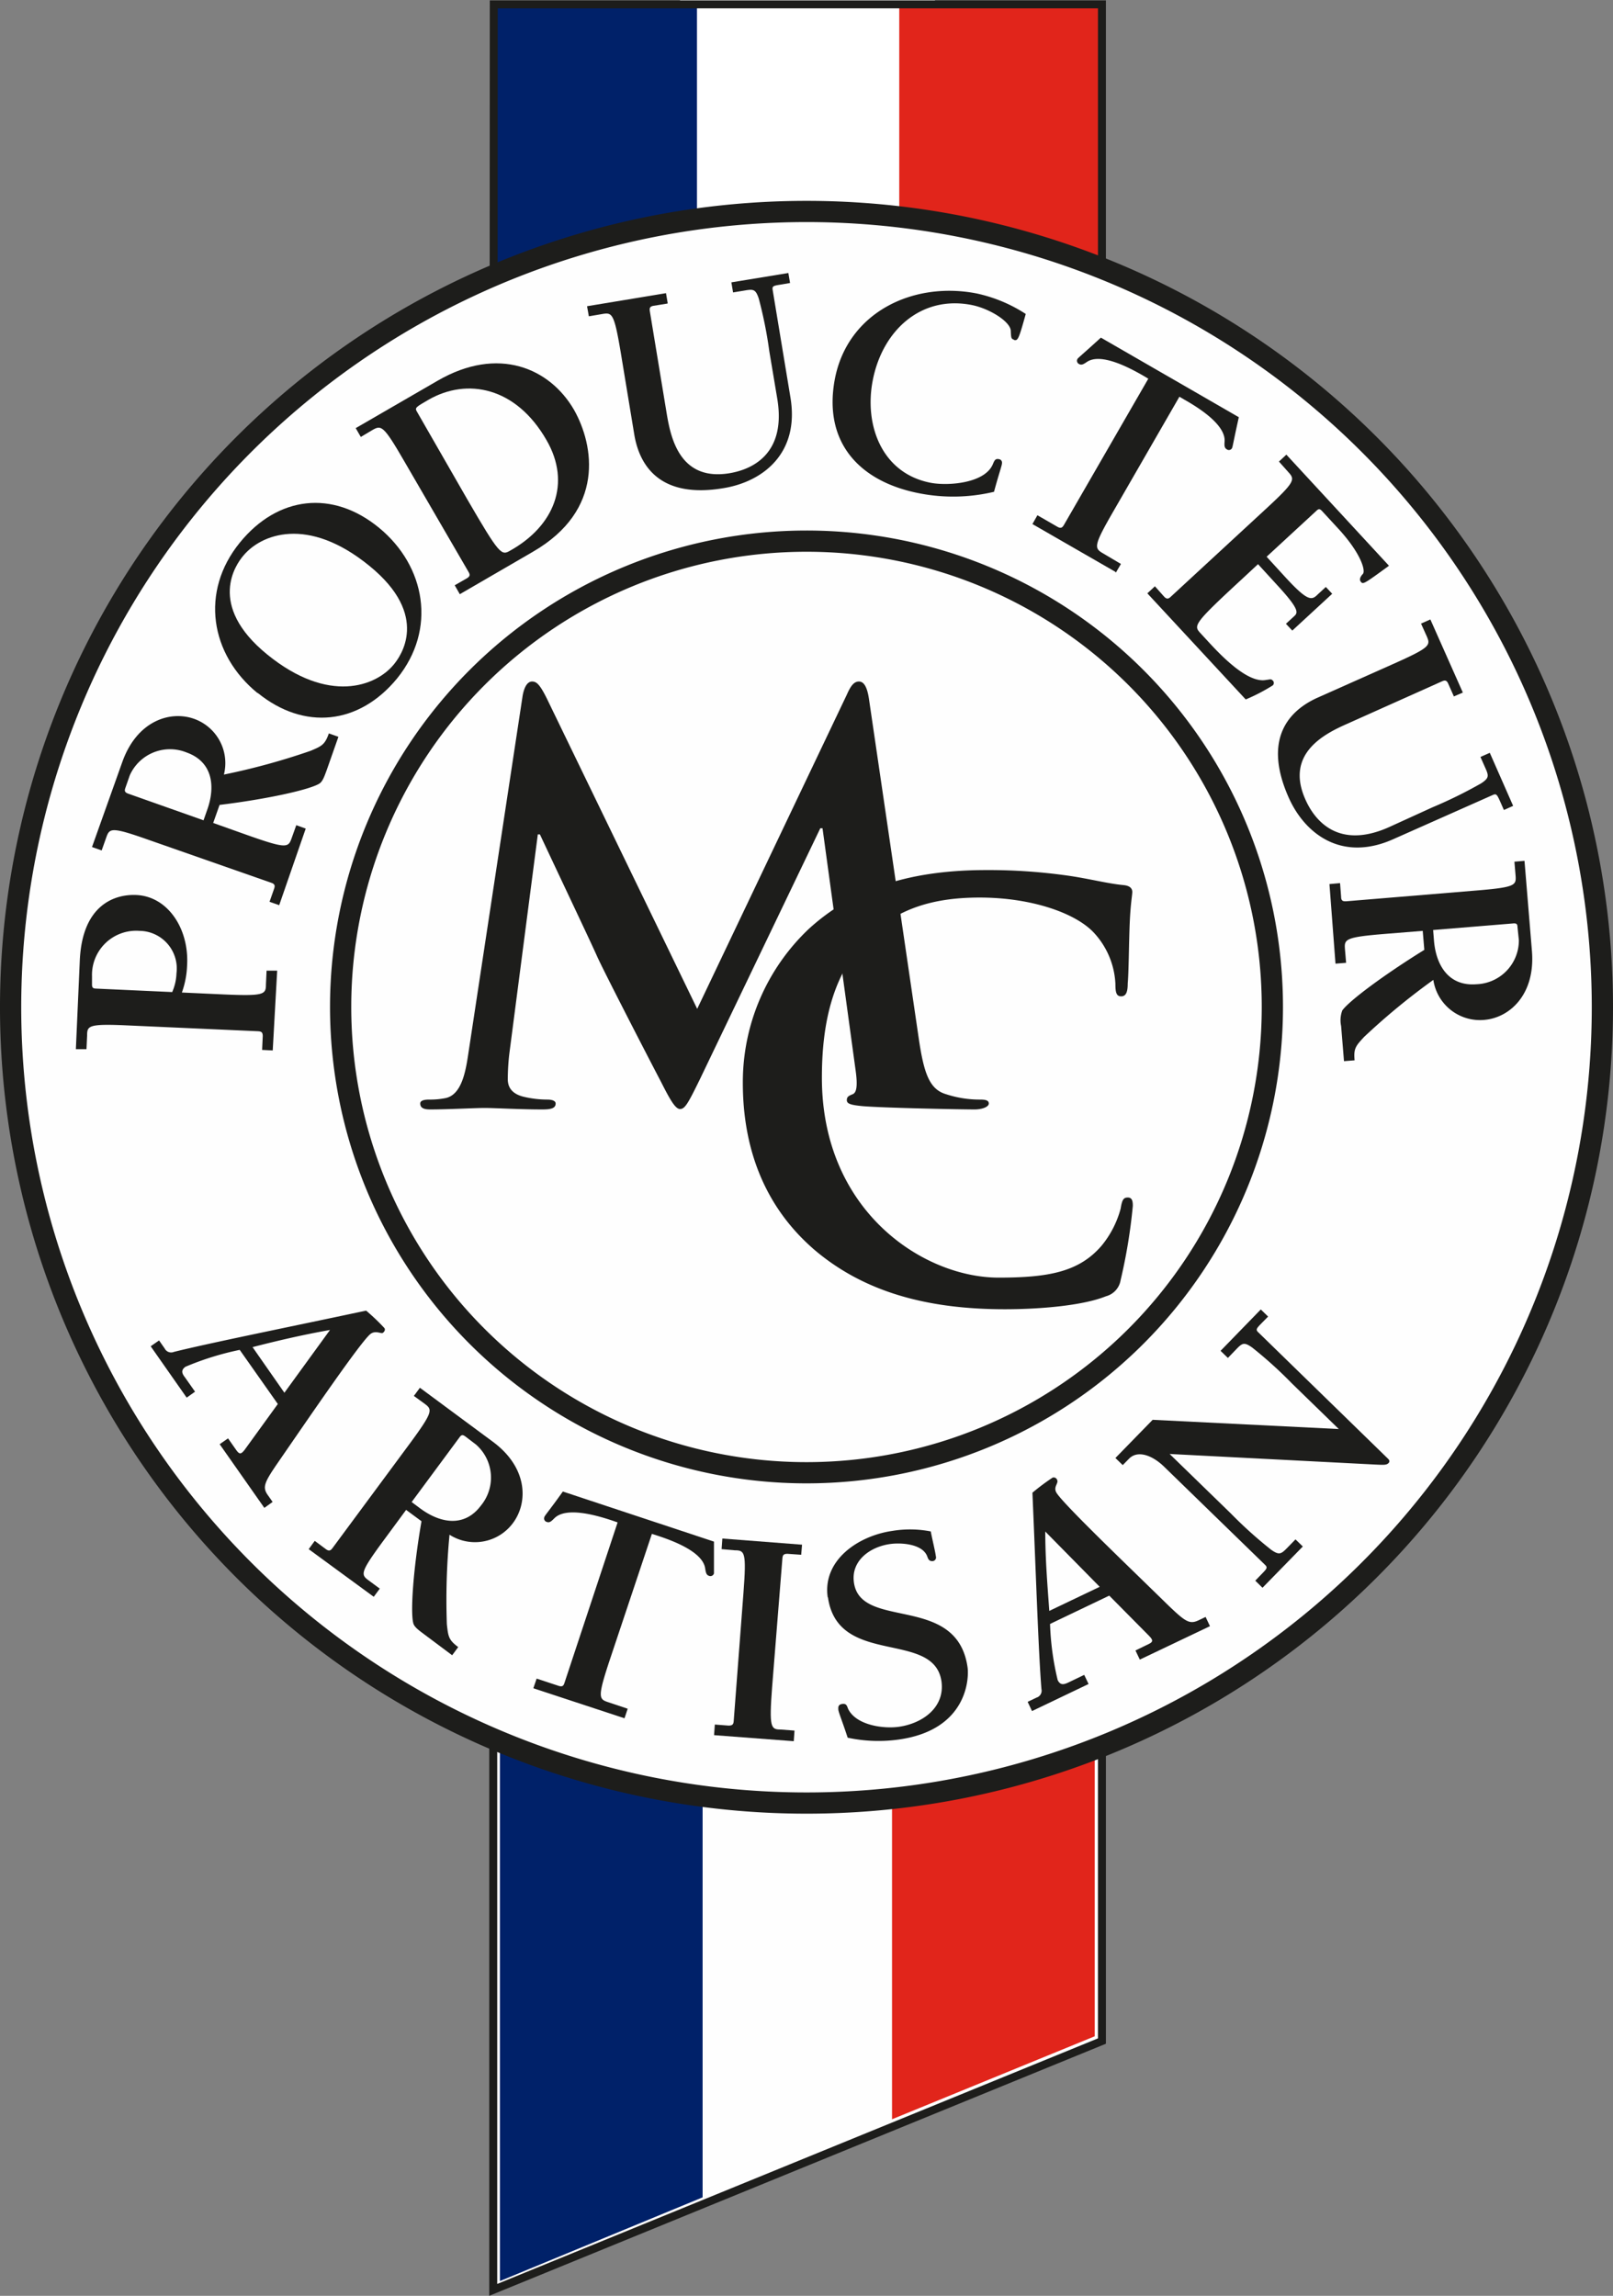
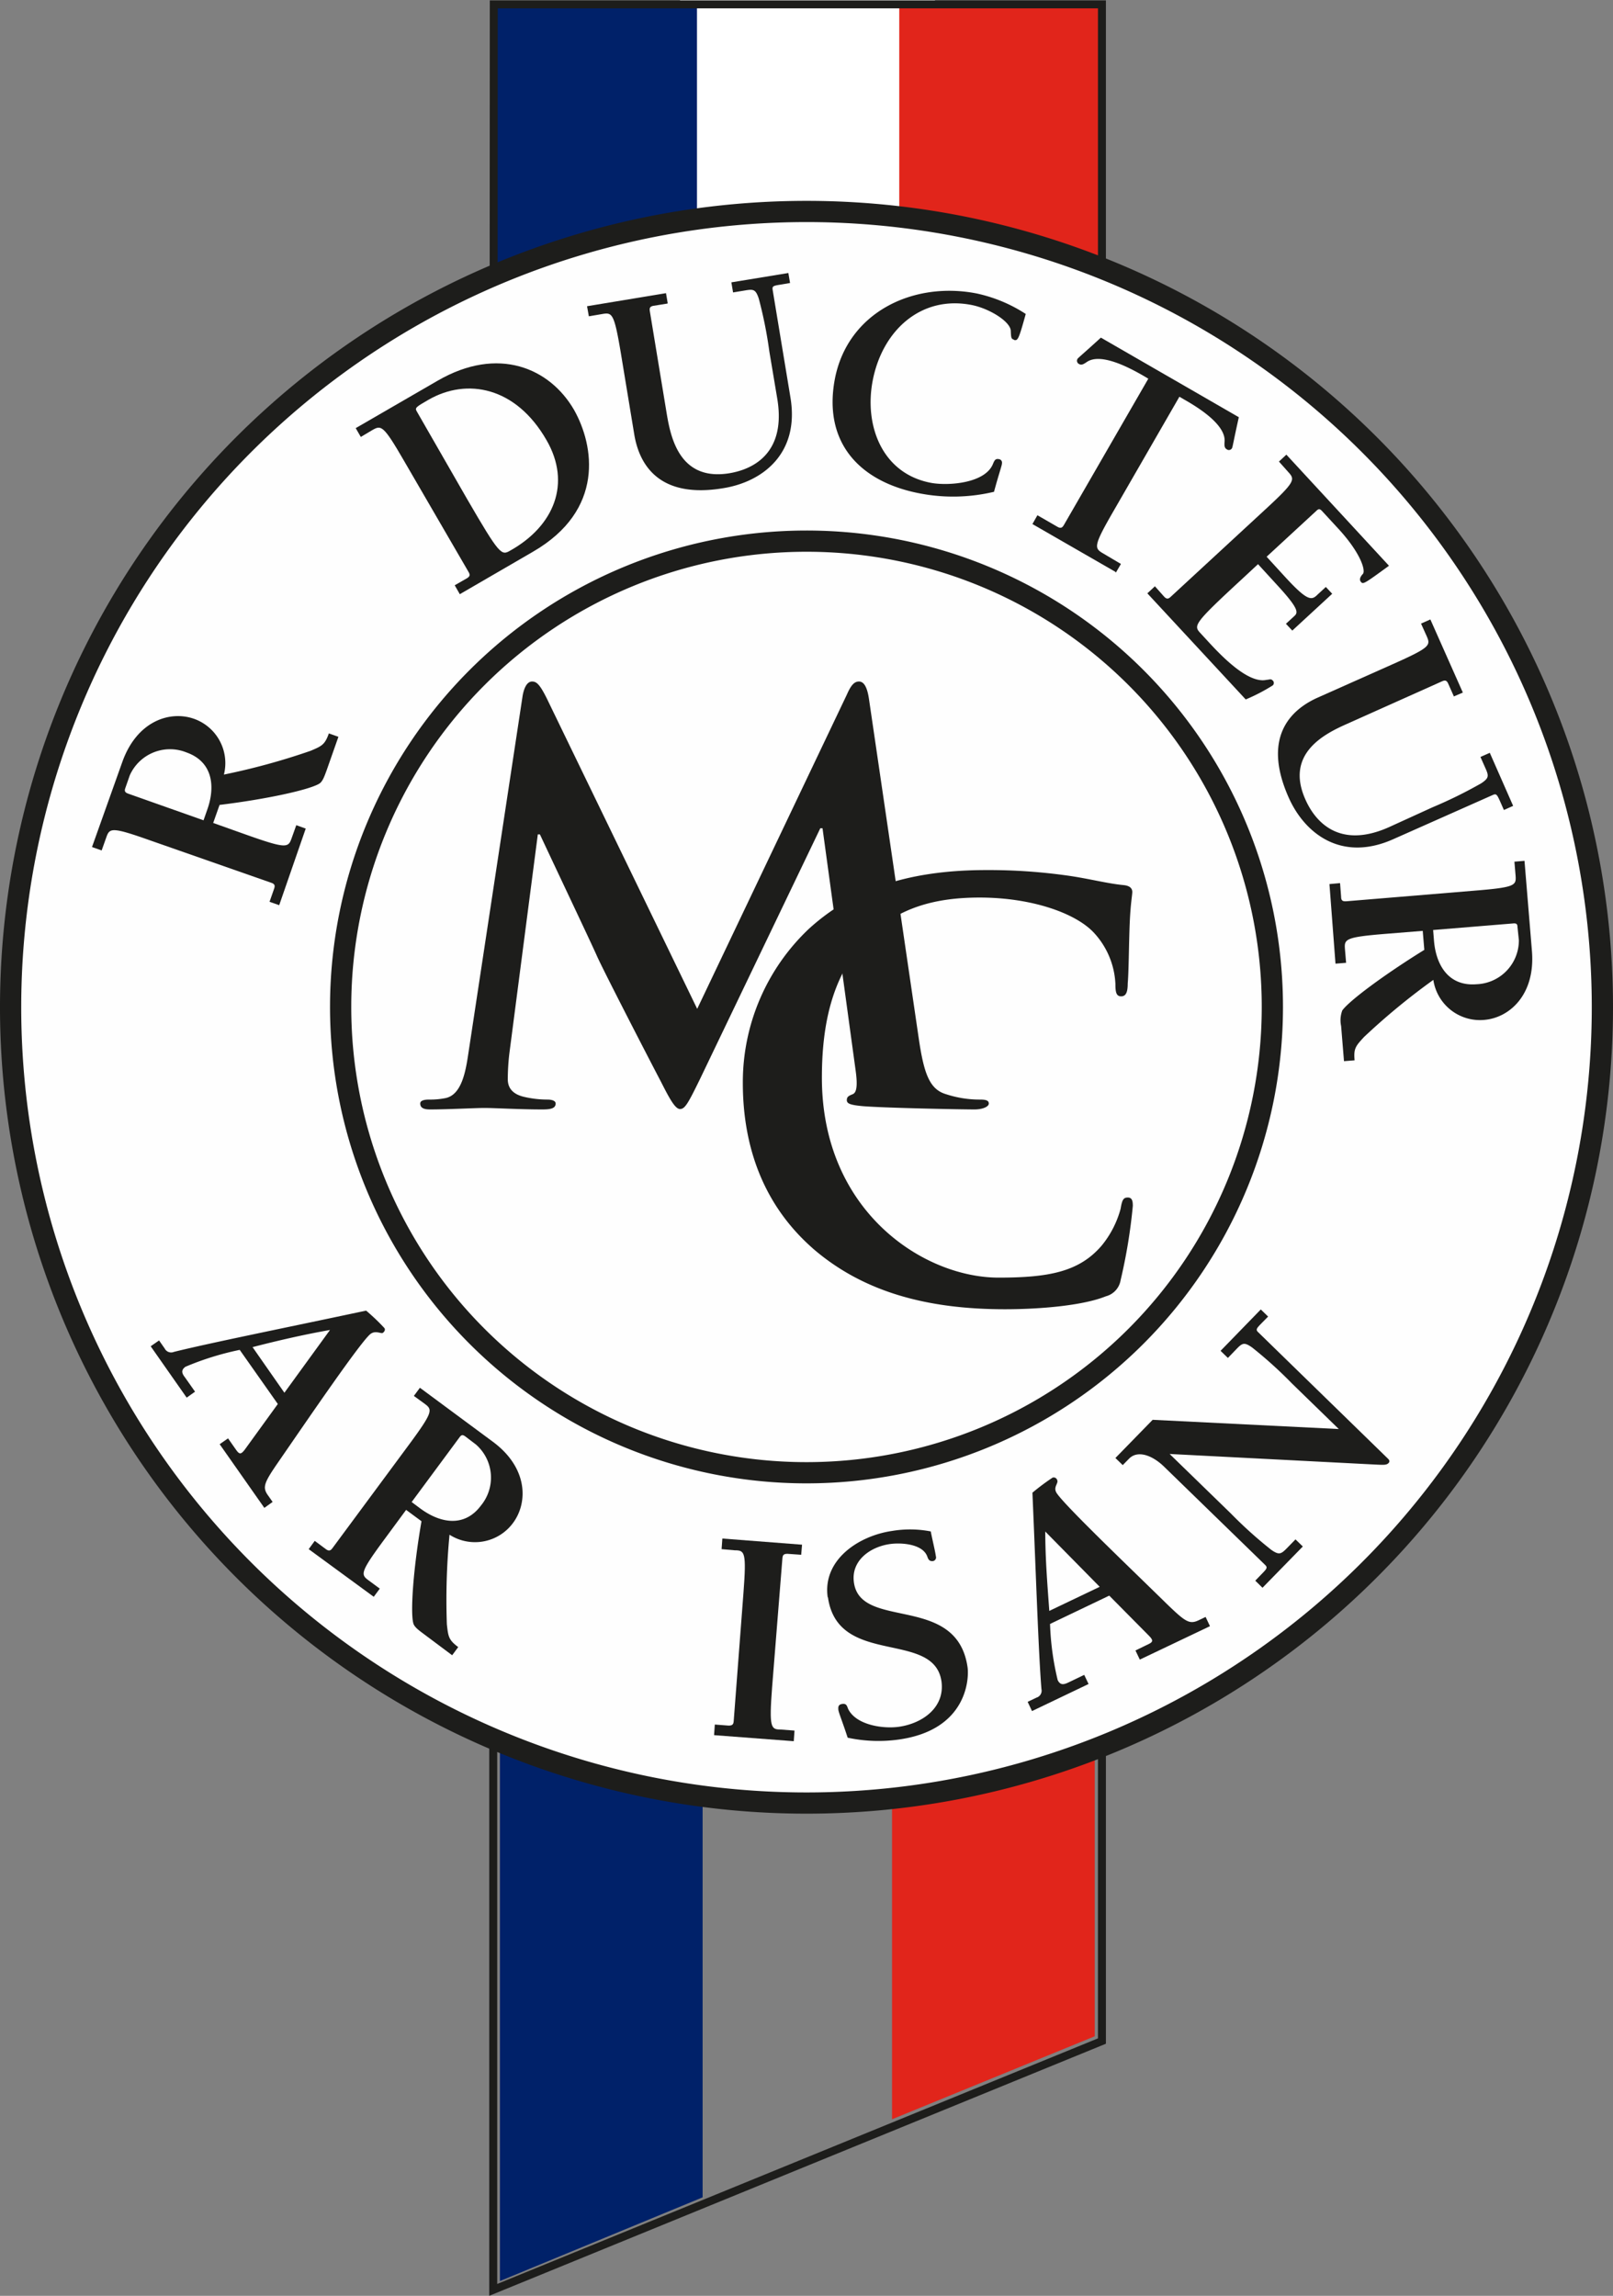
<svg xmlns="http://www.w3.org/2000/svg" viewBox="0 0 152 216.37">
  <rect x="0" y="0" width="152" height="216.37" fill="#808080" stroke="none" />
  <g id="Calque_2" data-name="Calque 2">
    <g id="Calque_1-2" data-name="Calque 1">
-       <polyline points="46.48 164.03 46.48 215.81 103.84 192.36 103.84 164.62" fill="#fefefe" />
      <rect x="64.08" width="24.03" height="33.2" fill="#fff" />
      <polyline points="46.48 164.03 46.48 215.81 103.84 192.36 103.84 164.62" fill="none" stroke="#1d1d1b" stroke-width="0.75" />
      <path d="M24.81,112.89A3.92,3.92,0,1,1,20.89,109a3.92,3.92,0,0,1,3.92,3.92" fill="#1d1d1b" />
      <path d="M135.33,113a3.93,3.93,0,1,1-3.93-3.92,3.94,3.94,0,0,1,3.93,3.92" fill="#1d1d1b" />
      <rect x="46.58" y="0.41" width="19.1" height="30.47" fill="#002169" />
      <rect x="84.74" y="0.41" width="19.1" height="30.47" fill="#e1251b" />
      <polyline points="47.11 164.51 47.11 214.98 66.21 207.09 66.21 164.51 47.11 164.51" fill="#002169" />
      <polyline points="84.06 164.89 84.06 199.73 103.16 191.91 103.16 164.89 84.06 164.89" fill="#e1251b" />
      <path d="M151,94.93a75,75,0,1,1-75-75,75,75,0,0,1,75,75" fill="#fefefe" />
      <path d="M151,94.93a75,75,0,1,1-75-75A75,75,0,0,1,151,94.93Z" fill="none" stroke="#1d1d1b" stroke-width="2" />
      <path d="M119.9,94.94A43.9,43.9,0,1,1,76,51,43.89,43.89,0,0,1,119.9,94.94Z" fill="none" stroke="#1d1d1b" stroke-width="2" />
-       <path d="M16.23,93.49a4.8,4.8,0,0,0,.4-1.76,3.55,3.55,0,0,0-3.49-4A4.16,4.16,0,0,0,8.67,92l0,.78c0,.29.08.38.37.39l7.23.33m4.79.22c3.83.17,4,0,4-.93l.06-1.31,1,0L25.7,99l-1-.05.06-1.3c0-.38-.15-.44-.44-.46l-12.11-.54c-3.84-.18-4,0-4,.92l-.06,1.31-1,0,.37-8.37c.24-5.25,3.31-6.25,5.32-6.16,3,.13,5,3.22,4.79,6.65a8.4,8.4,0,0,1-.49,2.54Z" fill="#1d1d1b" />
      <path d="M19.18,77.31l.35-1c.78-2.19.52-4.51-1.94-5.39a4.15,4.15,0,0,0-5.36,2.15L11.8,74.3c-.09.27,0,.38.23.48l7.15,2.53m7.13,8-.91-.32.43-1.23c.13-.36,0-.47-.29-.57l-11.43-4c-3.61-1.28-3.78-1.15-4.09-.28l-.44,1.24-.91-.32,2.85-8c1.38-3.89,4.5-4.88,6.75-4.09A4.43,4.43,0,0,1,21.1,73a63.71,63.71,0,0,0,8.17-2.24c1.06-.45,1.34-.57,1.72-1.64l.9.32-1.1,3.13c-.22.6-.39,1.1-.71,1.29-.94.57-4.89,1.45-9.39,2l-.6,1.7,3.29,1.17c3.62,1.28,3.79,1.15,4.1.27l.44-1.23.89.32Z" fill="#1d1d1b" />
-       <path d="M34.81,53.33c-5.81-4.74-10.24-3-11.93-.9-.57.69-3.46,4.57,2.31,9.26s10.25,3,11.94.91c.57-.7,3.46-4.57-2.32-9.27m-10.53,12c-4.48-3.65-5.44-9.57-1.68-14.19,3.58-4.4,8.75-5,13.13-1.39s5.44,9.57,1.69,14.19C33.83,68.31,28.66,68.86,24.28,65.3Z" fill="#1d1d1b" />
      <path d="M40.39,37.67c-1.19.69-1.32.76-1.11,1.11L44,47c3.11,5.36,3.25,5.38,4.1,4.88,4.11-2.31,5.76-6.32,3.4-10.4C48.61,36.44,44,35.6,40.39,37.67m2.46,17.49L44,54.5c.33-.19.29-.37.14-.62L38.05,43.39c-1.92-3.32-2.13-3.33-2.94-2.87L34,41.18l-.48-.83,7.72-4.47c5.71-3.31,10.57-1.19,12.85,2.74C56,42,57,48.08,50.22,52l-6.89,4Z" fill="#1d1d1b" />
      <path d="M62.89,28.61l-1.3.21c-.37.06-.4.24-.35.53L62.83,39c.38,2.27,1.23,6.37,5.91,5.6,1.29-.22,5.46-1.2,4.51-7l-.75-4.47a40.64,40.64,0,0,0-1-5c-.29-.86-.5-.89-1.27-.76l-1.15.19-.16-.95,5.37-.88.16.94-.81.14c-.75.12-.89.14-.83.51l1.68,10.16c.87,5.28-2.64,7.92-6.28,8.52-5.85,1-7.92-1.93-8.44-5.05l-1.26-7.64c-.63-3.78-.82-3.87-1.73-3.72l-1.29.22-.17-.95,7.44-1.23.16.95" fill="#1d1d1b" />
      <path d="M95.54,32c-.26-.05-.26-.2-.29-.8,0-.87-2-2.13-3.71-2.46-4.76-.92-8.39,2.41-9.3,7.12-.82,4.26.89,8.76,5.46,9.64,1.6.31,5.16.07,5.88-1.8.11-.24.19-.5.53-.43a.33.33,0,0,1,.31.38c0,.23-.24.82-.75,2.7a16.6,16.6,0,0,1-7,.15c-5.68-1.09-9.12-4.8-8-10.77C79.87,29.46,86,26.5,92,27.65a13.73,13.73,0,0,1,4.66,1.94c-.69,2.5-.75,2.52-1.12,2.45" fill="#1d1d1b" />
      <path d="M105.12,53.9l-7.83-4.51.47-.83,1.89,1.09c.33.19.47.06.61-.18l7.95-13.78-.47-.28c-1.17-.67-3.94-2.2-5.3-1.31-.32.22-.52.34-.75.21a.34.34,0,0,1-.15-.49c.06-.1.55-.49,2.2-2l13,7.5c-.49,2.19-.58,2.81-.64,2.91a.33.33,0,0,1-.49.12c-.24-.14-.24-.37-.21-.76.09-1.62-2.62-3.26-3.78-3.92l-.48-.28-6.2,10.76c-1.92,3.32-1.83,3.51-1,4l1.69,1-.48.82" fill="#1d1d1b" />
      <path d="M108.81,55.23l.89,1c.26.28.43.2.64,0L119.25,48c2.82-2.6,2.79-2.81,2.16-3.5l-.89-1,.7-.65,9.67,10.47c-2.25,1.64-2.42,1.76-2.62,1.55s-.12-.48.16-.78-.19-2-2.44-4.4l-1.42-1.54c-.2-.21-.32-.21-.53,0l-4.68,4.32,1.83,2c2.09,2.26,2.43,2.11,3,1.54l.75-.69.6.64-3.76,3.47-.6-.64.77-.71c.37-.33.52-.64-1.57-2.91l-1.83-2L117,54.61c-4.55,4.2-4.54,4.35-3.87,5.07l.69.75c1.07,1.16,3.75,4.06,5.54,3.64.23,0,.39-.13.57.06a.31.31,0,0,1,0,.47,17.29,17.29,0,0,1-2.54,1.32l-9.27-10,.7-.65" fill="#1d1d1b" />
      <path d="M137,65.62l-.53-1.19c-.15-.35-.34-.33-.6-.21l-8.93,4c-2.1.93-5.86,2.79-3.93,7.12.53,1.2,2.53,5,7.87,2.62L135,76.08a42.29,42.29,0,0,0,4.57-2.25c.76-.5.73-.71.41-1.43l-.47-1.06.88-.39,2.2,5-.87.39-.33-.75c-.31-.69-.37-.82-.71-.67l-9.41,4.18c-4.89,2.17-8.33-.56-9.83-3.93-2.41-5.42-.12-8.16,2.77-9.44l7.07-3.15c3.5-1.56,3.54-1.76,3.17-2.61l-.54-1.2.88-.39,3.06,6.89-.88.38" fill="#1d1d1b" />
      <path d="M135.05,87.65l.08,1c.19,2.32,1.38,4.32,4,4.11a4.14,4.14,0,0,0,4-4.15L143,87.37c0-.29-.12-.37-.41-.34l-7.56.62m-9.75-4.33,1-.09.1,1.31c0,.38.21.42.5.4l12.08-1c3.83-.31,3.93-.49,3.86-1.42l-.11-1.31.95-.08.7,8.49c.34,4.12-2.11,6.3-4.48,6.5a4.44,4.44,0,0,1-4.81-3.77,63.7,63.7,0,0,0-6.53,5.38c-.77.84-1,1.07-.89,2.2l-1,.08-.27-3.31a2.63,2.63,0,0,1,.11-1.47c.63-.89,3.87-3.32,7.73-5.71l-.15-1.79-3.48.28c-3.82.31-3.92.5-3.85,1.43l.11,1.3-1,.08Z" fill="#1d1d1b" />
      <path d="M31.12,125.34c-2.5.44-4.92,1-7.32,1.62l3,4.3,4.3-5.92m-8.51,1.88a27,27,0,0,0-5.11,1.59c-.45.32-.34.63-.05,1l.95,1.35-.79.56-3.39-4.84.79-.55.53.76a.68.68,0,0,0,.87.32c3.32-.83,10.69-2.31,18.11-3.89a19.36,19.36,0,0,1,1.72,1.64c.12.16,0,.36-.15.46s-.66-.25-1.13.08c-.84.58-6,8.16-8.65,12-1.43,2.07-1.6,2.47-1,3.28l.4.57-.78.56-4.21-6,.79-.55.75,1.07c.32.45.46.46.82,0l3.12-4.31Z" fill="#1d1d1b" />
      <path d="M38.78,141.55l.83.62c1.88,1.39,4.16,1.81,5.72-.29a4.14,4.14,0,0,0-.49-5.75l-1-.76c-.24-.17-.36-.15-.53.08l-4.51,6.1M29.09,146l.57-.78,1.05.78c.31.23.46.12.63-.11l7.21-9.75c2.28-3.09,2.21-3.29,1.47-3.84L39,131.56l.57-.77,6.85,5.07c3.33,2.45,3.35,5.73,1.94,7.65a4.45,4.45,0,0,1-6,1.13,64.76,64.76,0,0,0-.25,8.45c.13,1.15.16,1.46,1.07,2.14l-.57.77-2.67-2c-.51-.38-.93-.69-1-1.05-.27-1.06,0-5.1.78-9.58l-1.45-1.07-2.07,2.81c-2.28,3.09-2.21,3.28-1.47,3.83l1.06.78-.57.77Z" fill="#1d1d1b" />
-       <path d="M58.85,161.94l-8.59-2.83.31-.91,2.06.68c.37.12.48,0,.57-.3l5-15.1-.52-.18c-1.27-.42-4.3-1.36-5.44-.21-.28.28-.45.44-.7.35a.34.34,0,0,1-.25-.44c0-.12.44-.59,1.75-2.43l14.24,4.72c0,2.25,0,2.88,0,3a.35.35,0,0,1-.48.22c-.24-.08-.29-.31-.35-.7-.23-1.61-3.22-2.66-4.49-3.08l-.53-.17L57.5,156.32c-1.21,3.64-1.08,3.81-.2,4.1l1.85.62-.3.9" fill="#1d1d1b" />
      <path d="M72.76,159c-.29,3.83-.12,4,.81,4l1.3.1-.07,1-7.51-.57.07-1,1.3.1c.38,0,.46-.14.48-.43l.92-12.09c.29-3.83.12-4-.81-4L68,146l.07-1,7.51.58-.08.95-1.3-.09c-.37,0-.44.13-.47.42L72.76,159" fill="#1d1d1b" />
      <path d="M78,150.55c-.51-3.51,2.87-5.81,6.09-6.27a10.24,10.24,0,0,1,3.62.05c.14.74.42,1.87.48,2.34a.35.35,0,0,1-.34.46c-.29,0-.38-.18-.47-.44-.44-1.2-2.49-1.32-3.52-1.17-1.84.26-3.69,1.55-3.39,3.63.64,4.54,9.72,1,10.71,8,.14,1,0,5.87-6.46,6.79a13.82,13.82,0,0,1-4.84-.17c-.52-1.59-.82-2.28-.88-2.63,0-.18-.07-.49.37-.55s.44.23.57.5c.77,1.51,3.31,1.86,4.78,1.65,2.22-.32,4.33-1.82,4-4.27-.7-4.89-9.77-1.34-10.7-7.94" fill="#1d1d1b" />
      <path d="M98.5,144.34c0,2.53.2,5,.38,7.48l4.75-2.27-5.13-5.21m.45,8.71a26,26,0,0,0,.72,5.29c.24.49.56.44,1,.23l1.5-.72.41.86-5.33,2.55-.41-.87.84-.4a.68.68,0,0,0,.46-.8c-.28-3.41-.52-10.93-.85-18.51a20.81,20.81,0,0,1,1.9-1.42.34.34,0,0,1,.43.22c.15.31-.35.62-.1,1.14.44.92,7.06,7.23,10.39,10.5,1.81,1.75,2.18,2,3.07,1.57l.63-.3.41.87-6.61,3.15-.41-.86,1.17-.57c.5-.23.53-.38.1-.82l-3.74-3.78Z" fill="#1d1d1b" />
      <path d="M126.17,134.69l-4.42-4.3A40,40,0,0,0,118,127c-.75-.53-.93-.43-1.48.14l-.81.84-.69-.67,3.79-3.9.69.67-.57.58c-.53.54-.63.65-.35.91l12.22,11.91c.15.14.19.3,0,.45s-.45.13-1.15.1l-19.43-1,5.78,5.62a40.2,40.2,0,0,0,3.79,3.41c.74.52.93.41,1.48-.15l.81-.83.69.67-3.8,3.89-.68-.67.56-.58c.53-.54.63-.65.36-.91l-9.48-9.22c-1.17-1.15-2.55-1.6-3.34-.78l-.59.6-.69-.67,3.51-3.6,17.53.87" fill="#1d1d1b" />
      <path d="M49.25,65.57c.16-.89.48-1.34.89-1.34s.72.25,1.39,1.6L65.7,95.08,79.8,65.47c.36-.82.67-1.24,1.14-1.24s.77.51.94,1.6l4.7,32.05c.48,3.26,1,4.78,2.56,5.24a10.16,10.16,0,0,0,3.21.51c.46,0,.83.05.83.37s-.63.56-1.34.56c-1.31,0-8.46-.14-10.54-.31-1.19-.11-1.5-.24-1.5-.57s.2-.41.56-.56.47-.78.27-2.23L77.51,78.06H77.3L66,101.62c-1.18,2.42-1.46,2.9-1.92,2.9s-1-1-1.81-2.6c-1.25-2.38-5.34-10.32-6-11.78-.47-1.08-3.57-7.61-5.39-11.5h-.2L48,99.28a21.23,21.23,0,0,0-.15,2.43c0,1,.68,1.47,1.56,1.67a9.71,9.71,0,0,0,2.17.25c.42,0,.78.11.78.37,0,.46-.46.56-1.24.56-2.18,0-4.51-.14-5.44-.14s-3.48.14-5.15.14c-.51,0-.93-.1-.93-.56,0-.26.32-.37.84-.37a7.37,7.37,0,0,0,1.55-.14c1.46-.31,1.87-2.35,2.13-4.11l5.13-33.81" fill="#1d1d1b" />
      <path d="M76.6,117.66C71.41,113.1,70,107.19,70,102.05a19.9,19.9,0,0,1,6.19-14.48C80,84.08,85.07,82,92.94,82a53.07,53.07,0,0,1,7.66.52c2,.28,3.72.75,5.31.9.57.06.79.32.79.64s-.16,1.06-.24,2.91-.09,4.65-.19,5.71c0,.8-.15,1.22-.62,1.22s-.54-.42-.54-1.17a7.61,7.61,0,0,0-2.06-4.86c-1.75-1.84-5.88-3.28-10.74-3.28-4.6,0-7.61,1.17-10,3.28-3.86,3.55-4.86,8.56-4.86,13.7,0,12.59,9.58,18.84,16.65,18.84,4.72,0,7.58-.54,9.7-3a9.26,9.26,0,0,0,1.8-3.49c.14-.84.26-1.06.68-1.06s.47.37.47.79a51.29,51.29,0,0,1-1.15,7,1.89,1.89,0,0,1-1.39,1.52c-2.11.86-6.12,1.22-9.51,1.22-7.25,0-13.34-1.58-18.15-5.77" fill="#1d1d1b" />
      <polyline points="46.52 25.14 46.53 0.41 103.84 0.41 103.84 24.55" fill="none" stroke="#1d1d1b" stroke-width="0.75" />
    </g>
  </g>
</svg>